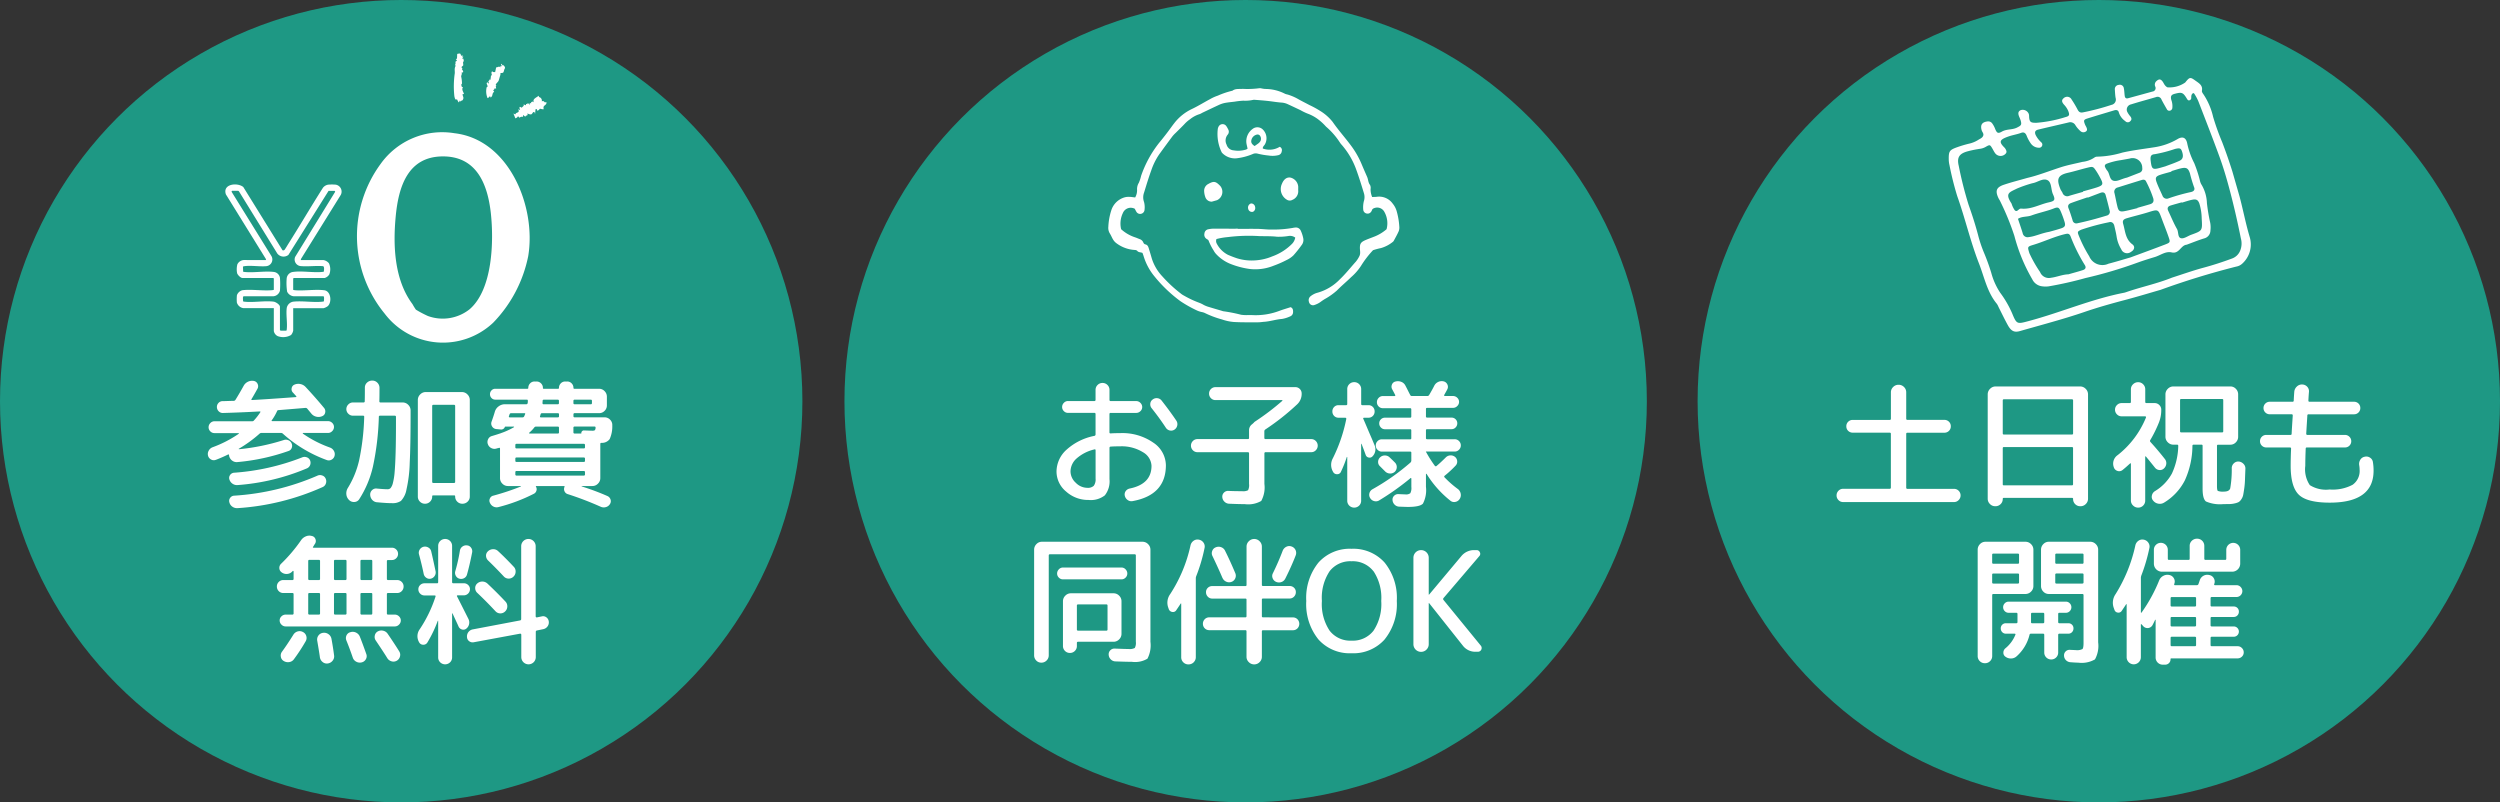
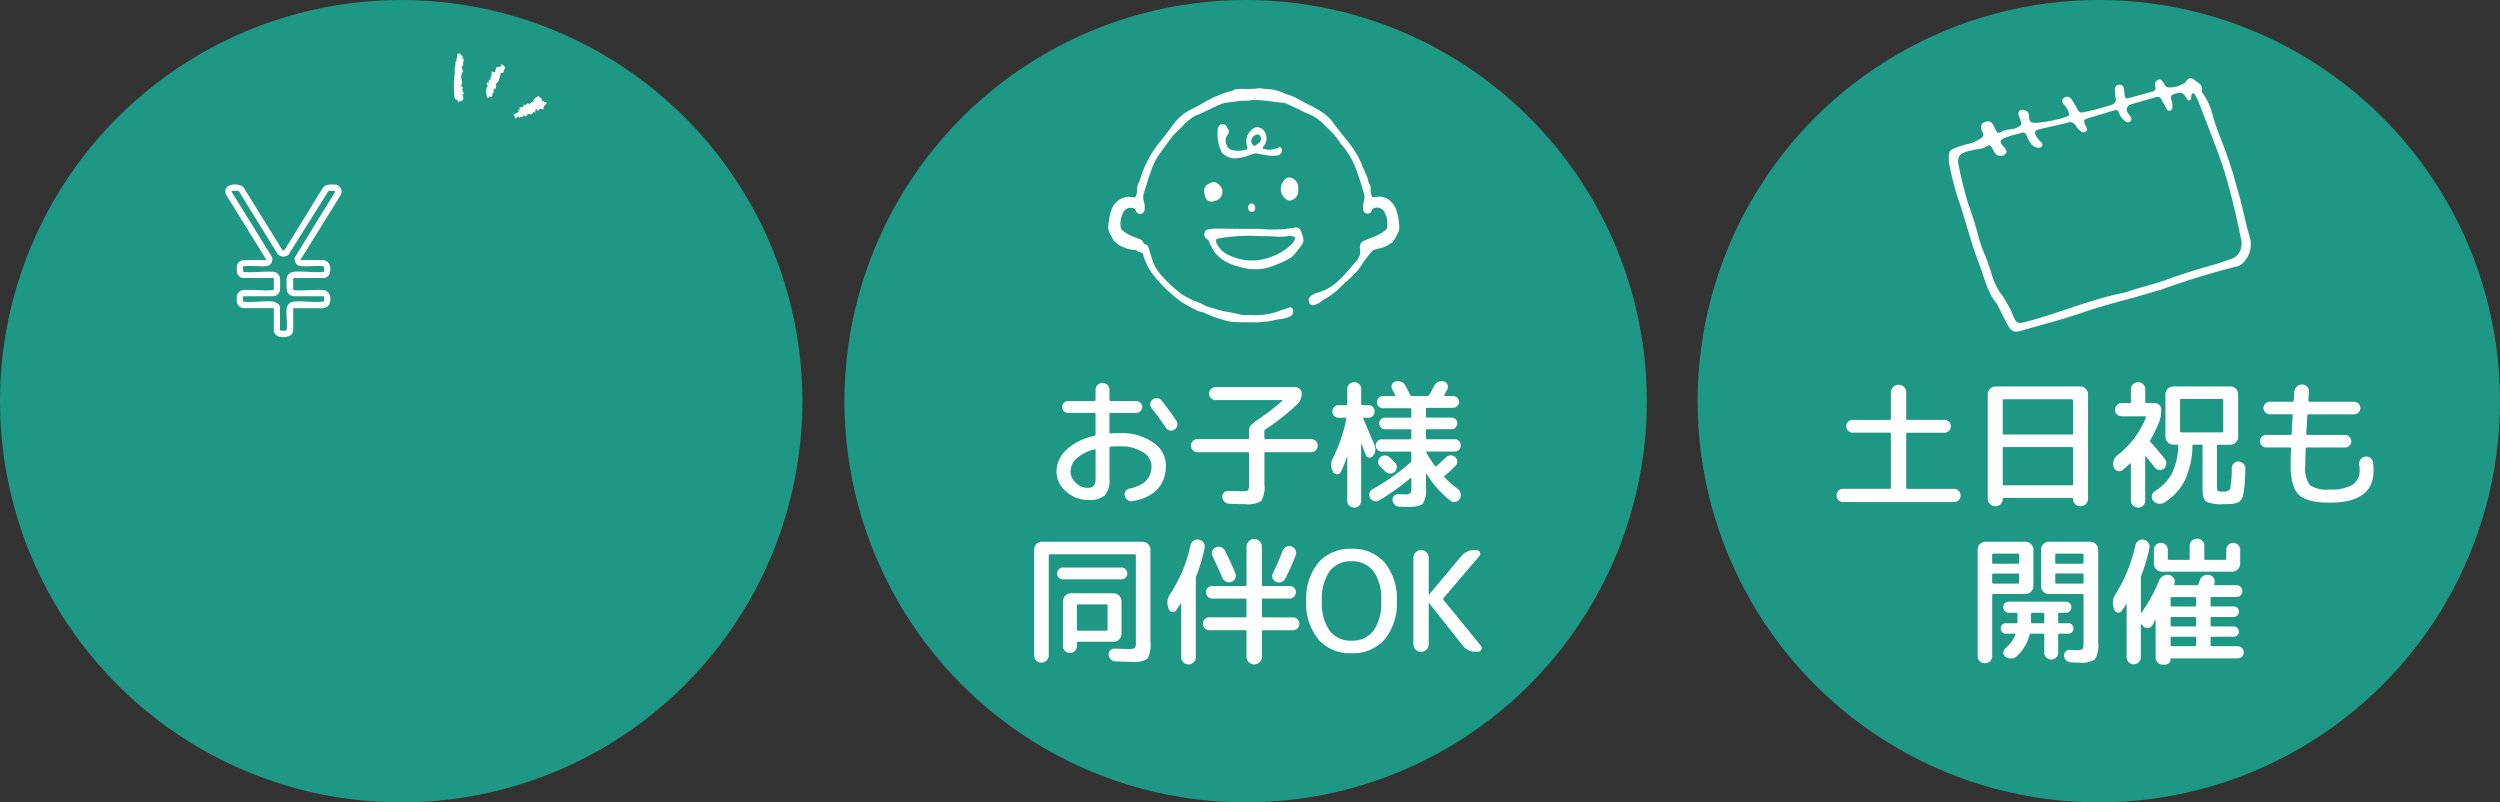
<svg xmlns="http://www.w3.org/2000/svg" width="287.17" height="92.171" viewBox="0 0 287.17 92.171">
  <rect x="0" y="0" width="287.17" height="92.171" fill="#333333" stroke="none" />
  <defs>
    <clipPath id="clip-path">
      <rect id="長方形_12591" data-name="長方形 12591" width="36.901" height="33.214" fill="#fff" />
    </clipPath>
    <clipPath id="clip-path-2">
      <rect id="長方形_12590" data-name="長方形 12590" width="31.183" height="24.409" fill="#fff" />
    </clipPath>
  </defs>
  <g id="グループ_28158" data-name="グループ 28158" transform="translate(-21124 -1667.364)">
    <g id="グループ_28140" data-name="グループ 28140" transform="translate(0.459)">
      <ellipse id="楕円形_428" data-name="楕円形 428" cx="46.085" cy="46.085" rx="46.085" ry="46.085" transform="translate(21123.541 1667.364)" fill="#1e9884" />
      <g id="グループ_27539" data-name="グループ 27539" transform="translate(21149.426 1673.513)">
        <g id="グループ_27538" data-name="グループ 27538" transform="translate(0)" clip-path="url(#clip-path)">
-           <path id="パス_64813" data-name="パス 64813" d="M81.369,61.31a8.4,8.4,0,0,1-12.455-1.058,14.025,14.025,0,0,1-.465-17.188,8.686,8.686,0,0,1,8.489-3.53c6.315.733,9.417,8.506,8.464,14.135a15.3,15.3,0,0,1-4.033,7.642m-2.706-1.548c2.665-2.278,2.8-7.827,2.449-11.045-.37-3.345-1.642-6.546-5.538-6.521-4.027.026-5.072,3.533-5.391,6.907s-.15,7.281,1.924,10.053a7.185,7.185,0,0,0,.393.641,12.339,12.339,0,0,0,1.382.731,4.963,4.963,0,0,0,4.781-.766" transform="translate(-50.615 -30.38)" fill="#fff" />
          <path id="パス_64814" data-name="パス 64814" d="M4.64,74.068l.042-.082L.063,66.523c-.414-1.208,1.325-1.4,2-.845L6.542,72.9c.037.092.174.064.241.009s.39-.606.467-.728c1.343-2.127,2.615-4.3,3.965-6.425a.964.964,0,0,1,.6-.351,5.188,5.188,0,0,1,.864,0,.812.812,0,0,1,.59,1.162L8.7,73.921l-.039.147h2.618a1.057,1.057,0,0,1,.62.369,1.634,1.634,0,0,1,.042,1.282.956.956,0,0,1-.538.41H7.855l-.062.062v1.3a1.311,1.311,0,0,0,.225.043c1.051.083,2.324-.127,3.342,0,.793.1.9,1.416.392,1.837a1.456,1.456,0,0,1-.475.226H7.794v2.577a1.143,1.143,0,0,1-.245.5,1.783,1.783,0,0,1-1.536.13.82.82,0,0,1-.445-.586V79.592H2.084a.922.922,0,0,1-.76-.642,4.565,4.565,0,0,1,.007-.853.925.925,0,0,1,.628-.568c1.035-.124,2.318.087,3.384,0a1.311,1.311,0,0,0,.225-.043v-1.3l-.062-.062H1.96c-.207,0-.549-.349-.607-.547a2.292,2.292,0,0,1,.028-1.021.888.888,0,0,1,.744-.493ZM1.465,66.111h-.7l-.056.1L5.3,73.618a.774.774,0,0,1-.613,1.152c-.772.068-1.822-.119-2.549.009-.034.006-.1.017-.114.057l.02.552c.029.042.08.035.124.041,1.035.125,2.335-.124,3.378,0a.807.807,0,0,1,.726.675,9.44,9.44,0,0,1,0,1.481.861.861,0,0,1-.8.644l-3.376,0c-.124.04-.054.428-.062.545l.033.05a.216.216,0,0,0,.1.02c1.03.127,2.348-.133,3.379,0,.233.03.725.34.725.594v2.7c.04-.013.089.041.1.041h.618c.059-.036.057-.082.064-.142.089-.758-.1-1.72,0-2.472a.9.9,0,0,1,.8-.725c1.042-.106,2.321.127,3.341,0a.216.216,0,0,0,.1-.02l.033-.05c-.008-.117.062-.5-.062-.545l-3.418,0a.94.94,0,0,1-.75-.528,6.539,6.539,0,0,1-.052-1.514.832.832,0,0,1,.732-.752c1.036-.15,2.371.117,3.413-.009.044-.006.095,0,.124-.041.016-.15.086-.56-.093-.613-.824-.071-1.736.066-2.549-.007A.764.764,0,0,1,8.02,73.7l4.6-7.485-.062-.1h-.7L7.243,73.476a.906.906,0,0,1-1.274-.16l-4.4-7.134a.234.234,0,0,0-.1-.072" transform="translate(0 -50.343)" fill="#fff" />
          <path id="パス_64815" data-name="パス 64815" d="M114.784,0c.1.034.114.246.124.257s.151-.088.192,0l-.084.083.166.028-.165.193.159.031.055.3c-.177.026-.037.359-.08.468-.025.065-.175.129-.185.2s.08.112.089.168-.039.112-.037.15a.208.208,0,0,1,.112.281l-.169.029c.1.154-.053.316-.039.461a3.611,3.611,0,0,1,.093.778c-.018.138-.233.214,0,.275l-.05.141h.166c-.181.31.016.491.111.8l-.166.029c.024.267.2.386.023.661-.083.131-.244.025-.245.221l-.082-.165-.11.22c-.1-.042-.186-.309-.2-.322-.044-.039-.166.031-.221-.041a1.772,1.772,0,0,1-.1-.332,10.455,10.455,0,0,1,.045-2.649c.022-.281-.081-.571.12-.875l-.117-.058c.2-.191-.056-.439.223-.47l0-.108L114.3.728c.229-.176.118-.437.173-.684A1.094,1.094,0,0,1,114.784,0" transform="translate(-87.832 0.001)" fill="#fff" />
          <path id="パス_64816" data-name="パス 64816" d="M146.82,21.206a.418.418,0,0,1,.32.506c.206-.132.287.067.346.1s.144-.079.206.042c-.065.39-.457.252-.331.744-.1.051-.417-.061-.434-.047-.076.061-.105.208-.338.213V22.6h-.165l-.057.552-.054-.188c-.19-.146-.241.175-.358.22-.182.07-.453-.1-.471-.086l.03.168c-.048.082-.27.059-.255.214l-.272-.217v.221a.463.463,0,0,0-.415.1l-.192-.211c.1.1-.244.3-.276.275l-.221-.551.219.11c.1-.332.544-.1.333-.607l.22.11-.086-.274.059-.111.211.105c.114-.143.314-.213.2-.382l.275.11.027-.167.139.029.056-.138.22.22v-.221l.165.056c-.037-.192.056-.155.2-.218l.134.107c-.259-.39.3-.56.524-.771Z" transform="translate(-110.791 -16.209)" fill="#fff" />
          <path id="パス_64817" data-name="パス 64817" d="M132.141,5.336c.022.014.087-.029.156.037s.163.217.133.313c-.115.089-.106.42-.224.5-.077.052-.278.037-.293.055s.006.158-.018.228c-.08.224-.126.448-.193.632-.077.214-.524.467-.234.6l-.1.032.049.271-.214.009c.04.126-.12.173-.12.185,0,.081.1.132.1.165s-.114.109-.143.18c-.079.194-.034.342-.258.509l-.026-.11c-.219-.069-.146.175-.33.164a1.994,1.994,0,0,1-.1-1.241c.008-.031.1-.01.1-.108.005-.195-.193-.3-.035-.47l.193.165c.02-.1-.069-.213-.058-.3a.237.237,0,0,0,.114-.31l.055.165c.086.115.118-.433.124-.468s.088-.023.094-.062c.023-.143-.128-.283.058-.463l.061.1.268.012.117-.547c.22,0,.3-.175.492,0V5.408l.164.056-.11-.275c.137-.04.13.118.177.148" transform="translate(-100.308 -3.99)" fill="#fff" />
        </g>
      </g>
-       <path id="パス_65025" data-name="パス 65025" d="M-19.776-1.152a.872.872,0,0,1-.592-.152.9.9,0,0,1-.368-.5.566.566,0,0,1,.08-.5.6.6,0,0,1,.448-.264,26.5,26.5,0,0,0,7.824-1.76.7.7,0,0,1,.528-.016A.628.628,0,0,1-11.472-4a.718.718,0,0,1,.016.536.68.68,0,0,1-.368.392A25.188,25.188,0,0,1-19.776-1.152ZM-19.808,1.5a.915.915,0,0,1-.584-.168.843.843,0,0,1-.344-.5.566.566,0,0,1,.08-.5.6.6,0,0,1,.448-.264A28.365,28.365,0,0,0-10.64-2.224a.7.7,0,0,1,.552-.032A.631.631,0,0,1-9.68-1.9a.729.729,0,0,1,.032.56.678.678,0,0,1-.368.416A28.316,28.316,0,0,1-19.808,1.5Zm-2.48-5.552a.613.613,0,0,1-.544-.032.677.677,0,0,1-.352-.432.772.772,0,0,1,.072-.584.831.831,0,0,1,.44-.392A13.352,13.352,0,0,0-19.664-7.04a.032.032,0,0,0,.016-.048A.051.051,0,0,0-19.7-7.12h-2.752a.646.646,0,0,1-.472-.2.646.646,0,0,1-.2-.472.672.672,0,0,1,.2-.48.634.634,0,0,1,.472-.208h4.32a.249.249,0,0,0,.224-.1,7.321,7.321,0,0,0,.72-.928q.064-.1-.064-.1-2.4.128-4.192.176a.65.65,0,0,1-.5-.176.681.681,0,0,1-.224-.48.642.642,0,0,1,.168-.48.638.638,0,0,1,.456-.224q.208,0,.64-.016t.656-.016a.245.245,0,0,0,.208-.112q.448-.72.944-1.616a1.088,1.088,0,0,1,.5-.472,1.079,1.079,0,0,1,.672-.088.582.582,0,0,1,.432.344.594.594,0,0,1-.016.552q-.5.9-.672,1.168-.08.128.048.128,1.584-.08,5.04-.336.032,0,.048-.04a.062.062,0,0,0-.016-.072q-.064-.064-.192-.208t-.192-.208a.541.541,0,0,1-.136-.5.517.517,0,0,1,.312-.4,1.1,1.1,0,0,1,.68-.072,1.1,1.1,0,0,1,.6.328q1.12,1.2,2.128,2.416a.612.612,0,0,1,.128.536.538.538,0,0,1-.336.408,1.036,1.036,0,0,1-.672.064,1.017,1.017,0,0,1-.576-.352l-.232-.28-.232-.28a.258.258,0,0,0-.208-.1q-.944.08-3.1.256a.176.176,0,0,0-.176.128,5.753,5.753,0,0,1-.592,1.024q-.08.112.048.112h6.4a.672.672,0,0,1,.48.2.634.634,0,0,1,.208.472.659.659,0,0,1-.208.48.659.659,0,0,1-.48.208h-2.848a.051.051,0,0,0-.048.032.032.032,0,0,0,.016.048,13.14,13.14,0,0,0,3.12,1.6.838.838,0,0,1,.44.384.749.749,0,0,1,.072.576.677.677,0,0,1-.352.432.645.645,0,0,1-.56.032,15.373,15.373,0,0,1-5.008-3.008.326.326,0,0,0-.24-.1h-2.208a.326.326,0,0,0-.24.08,14.708,14.708,0,0,1-2.4,1.744.051.051,0,0,0,.032.048A24.715,24.715,0,0,0-14.5-6.32a.717.717,0,0,1,.536.016.688.688,0,0,1,.376.368.657.657,0,0,1,.016.512.576.576,0,0,1-.352.352,23.881,23.881,0,0,1-5.888,1.28.838.838,0,0,1-.568-.144.879.879,0,0,1-.36-.48.526.526,0,0,1-.032-.16.109.109,0,0,0-.032-.08.052.052,0,0,0-.064-.016Q-21.5-4.352-22.288-4.048ZM1.728.992a.786.786,0,0,1-.576-.24A.786.786,0,0,1,.912.176v-11.1a.876.876,0,0,1,.272-.64.876.876,0,0,1,.64-.272H5.968a.876.876,0,0,1,.64.272.876.876,0,0,1,.272.64V.16a.791.791,0,0,1-.248.592.831.831,0,0,1-.6.24A.8.8,0,0,1,5.44.752.8.8,0,0,1,5.2.16.113.113,0,0,0,5.072.032h-2.4Q2.56.032,2.56.16a.8.8,0,0,1-.24.592A.8.8,0,0,1,1.728.992ZM2.56-10.224v8.688q0,.144.128.144H5.056A.127.127,0,0,0,5.2-1.536v-8.688a.127.127,0,0,0-.144-.144H2.688Q2.56-10.368,2.56-10.224ZM-6.992.56A1.028,1.028,0,0,1-7.3-.1,1.169,1.169,0,0,1-7.12-.832a10.524,10.524,0,0,0,1.288-3.16,27.563,27.563,0,0,0,.584-5,.113.113,0,0,0-.128-.128H-6.528a.741.741,0,0,1-.544-.224A.722.722,0,0,1-7.3-9.872a.749.749,0,0,1,.224-.536.728.728,0,0,1,.544-.232h1.2a.127.127,0,0,0,.144-.144q.016-.48.016-1.552a.766.766,0,0,1,.248-.584.847.847,0,0,1,.6-.232.791.791,0,0,1,.592.248.831.831,0,0,1,.24.6q0,1.04-.016,1.52,0,.144.128.144H-.832a.876.876,0,0,1,.64.272.876.876,0,0,1,.272.64v.448q0,3.568-.1,5.576A15.487,15.487,0,0,1-.392-.648,2.533,2.533,0,0,1-1.024.664,1.687,1.687,0,0,1-2.048.928q-.624,0-1.68-.1A.82.82,0,0,1-4.312.568a.91.91,0,0,1-.248-.6A.669.669,0,0,1-4.352-.56a.643.643,0,0,1,.544-.192q.832.08,1.248.08a.466.466,0,0,0,.344-.136,1.458,1.458,0,0,0,.264-.584,7.16,7.16,0,0,0,.2-1.272q.072-.824.112-2.216t.04-3.408v-.688a.127.127,0,0,0-.144-.144h-1.68a.127.127,0,0,0-.144.144,31.085,31.085,0,0,1-.68,5.712A11.775,11.775,0,0,1-5.824.48a.682.682,0,0,1-.552.312A.763.763,0,0,1-6.992.56ZM9.984-5.36a.773.773,0,0,1-.616-.032A.784.784,0,0,1,8.96-5.84a.7.7,0,0,1,.024-.576.649.649,0,0,1,.44-.368q.64-.192.912-.288h.032l.016-.016a8.709,8.709,0,0,0,1.552-.7.051.051,0,0,0,.032-.048.028.028,0,0,0-.032-.032h-.944q-.064,0-.08.032a.442.442,0,0,1-.48.3l-.5-.048a.622.622,0,0,1-.488-.3.612.612,0,0,1-.056-.568q.224-.624.368-1.12a1.156,1.156,0,0,1,.44-.624,1.2,1.2,0,0,1,.728-.24h2.464q.112,0,.144-.144a1.45,1.45,0,0,0,.016-.256q0-.128-.112-.128H9.808a.575.575,0,0,1-.432-.184.614.614,0,0,1-.176-.44.614.614,0,0,1,.176-.44.575.575,0,0,1,.432-.184h3.68q.112,0,.112-.1a.723.723,0,0,1,.208-.52.683.683,0,0,1,.512-.216h.224a.709.709,0,0,1,.52.216.709.709,0,0,1,.216.52.085.085,0,0,0,.1.1h1.632q.112,0,.112-.1a.723.723,0,0,1,.208-.52.683.683,0,0,1,.512-.216h.224a.683.683,0,0,1,.512.216.723.723,0,0,1,.208.52q0,.1.112.1h2.832a.85.85,0,0,1,.632.272.889.889,0,0,1,.264.64v.992a.862.862,0,0,1-.264.632.862.862,0,0,1-.632.264h-2.8a.127.127,0,0,0-.144.144v.208q0,.128.144.128h3.44A.85.85,0,0,1,23-8.656a.833.833,0,0,1,.248.64,3.554,3.554,0,0,1-.3,1.584A1.1,1.1,0,0,1,22-6a.113.113,0,0,0-.128.128v3.92a.876.876,0,0,1-.272.64.876.876,0,0,1-.64.272H19.744q-.016,0-.016.024t.016.024a28.588,28.588,0,0,1,2.944,1.1.65.65,0,0,1,.36.4.6.6,0,0,1-.072.528.783.783,0,0,1-.464.344.84.84,0,0,1-.592-.04A37.274,37.274,0,0,0,18.128-.112.577.577,0,0,1,17.76-.44a.6.6,0,0,1,0-.5q.032-.1-.064-.1H14.512q-.064,0-.032.08a.529.529,0,0,1,.056.448.567.567,0,0,1-.28.352,19.32,19.32,0,0,1-4.08,1.536A.8.8,0,0,1,9.6,1.32.839.839,0,0,1,9.2.9.56.56,0,0,1,9.192.384a.553.553,0,0,1,.392-.32A27.55,27.55,0,0,0,12.752-.992q.016-.032,0-.048H11.264a.876.876,0,0,1-.64-.272.876.876,0,0,1-.272-.64V-5.344q0-.112-.128-.08a.5.5,0,0,1-.112.032A1.107,1.107,0,0,0,9.984-5.36Zm8.8-5.456v.24a.127.127,0,0,0,.144.144h1.856q.128,0,.128-.144v-.24q0-.144-.128-.144H18.928A.127.127,0,0,0,18.784-10.816Zm1.328,8.432v-.24a.127.127,0,0,0-.144-.144H12.256a.127.127,0,0,0-.144.144v.24a.127.127,0,0,0,.144.144h7.712A.127.127,0,0,0,20.112-2.384Zm0-1.552v-.256q0-.128-.144-.128H12.256q-.144,0-.144.128v.256q0,.128.144.128h7.712Q20.112-3.808,20.112-3.936ZM18.784-7.744v.528a.127.127,0,0,0,.144.144h.736q.032,0,.032-.048a.247.247,0,0,1,.072-.208.282.282,0,0,1,.216-.1q.832.032.928.032a.608.608,0,0,0,.336-.056.51.51,0,0,0,.08-.312q0-.112-.128-.112H18.928Q18.784-7.872,18.784-7.744Zm-3.536-3.088q0,.048-.008.128t-.008.128q0,.144.112.144h1.632a.127.127,0,0,0,.144-.144v-.24a.127.127,0,0,0-.144-.144H15.392Q15.248-10.96,15.248-10.832Zm-.3,1.792q-.032.112.1.112h1.936q.144,0,.144-.128v-.208a.127.127,0,0,0-.144-.144H15.184a.165.165,0,0,0-.176.144q-.016.048-.032.112T14.944-9.04ZM13.712-7.168A.052.052,0,0,0,13.7-7.1a.051.051,0,0,0,.048.032h3.232a.127.127,0,0,0,.144-.144v-.528q0-.128-.144-.128H14.512a.249.249,0,0,0-.224.1A3.714,3.714,0,0,1,13.712-7.168Zm6.256,1.28H12.256a.127.127,0,0,0-.144.144v.24a.127.127,0,0,0,.144.144h7.712a.127.127,0,0,0,.144-.144v-.24A.127.127,0,0,0,19.968-5.888Zm-8.5-3.04h1.456a.2.2,0,0,0,.208-.128q.016-.032.048-.112t.048-.112q.064-.128-.08-.128h-1.52a.176.176,0,0,0-.176.128.789.789,0,0,0-.04.112.789.789,0,0,1-.04.112Q11.344-8.928,11.472-8.928ZM-14.544,11.248a.709.709,0,0,1-.52-.216.728.728,0,0,1-.216-.536.709.709,0,0,1,.216-.52.709.709,0,0,1,.52-.216h1.04a.127.127,0,0,0,.144-.144V8.768a.067.067,0,0,0-.04-.056q-.04-.024-.056.008l-.1.1a.879.879,0,0,1-.576.24.9.9,0,0,1-.608-.192.6.6,0,0,1-.256-.472.634.634,0,0,1,.192-.5,17.786,17.786,0,0,0,2.32-2.736,1.223,1.223,0,0,1,.544-.424,1.007,1.007,0,0,1,.672-.04.54.54,0,0,1,.416.352.579.579,0,0,1-.048.544,1.75,1.75,0,0,0-.112.176,1.75,1.75,0,0,1-.112.176q-.064.1.064.1h8.992a.677.677,0,0,1,.5.208.677.677,0,0,1,.208.5.677.677,0,0,1-.208.5.677.677,0,0,1-.5.208H-2.5a.127.127,0,0,0-.144.144V9.616A.127.127,0,0,0-2.5,9.76h1.04a.709.709,0,0,1,.52.216.709.709,0,0,1,.216.52.728.728,0,0,1-.216.536.709.709,0,0,1-.52.216H-2.5q-.144,0-.144.128v2.208a.127.127,0,0,0,.144.144h.768a.672.672,0,0,1,.48.2.634.634,0,0,1,.208.472.659.659,0,0,1-.208.48.659.659,0,0,1-.48.208H-14.272a.659.659,0,0,1-.48-.208.659.659,0,0,1-.208-.48.634.634,0,0,1,.208-.472.672.672,0,0,1,.48-.2h.768a.127.127,0,0,0,.144-.144V11.376q0-.128-.144-.128ZM-5.68,7.584V9.616a.127.127,0,0,0,.144.144h1.088q.128,0,.128-.144V7.584q0-.144-.128-.144H-5.536A.127.127,0,0,0-5.68,7.584Zm0,3.792v2.208a.127.127,0,0,0,.144.144h1.088q.128,0,.128-.144V11.376a.113.113,0,0,0-.128-.128H-5.536Q-5.68,11.248-5.68,11.376ZM-8.72,7.584V9.616a.127.127,0,0,0,.144.144h1.152a.127.127,0,0,0,.144-.144V7.584a.127.127,0,0,0-.144-.144H-8.576A.127.127,0,0,0-8.72,7.584Zm0,3.792v2.208a.127.127,0,0,0,.144.144h1.152a.127.127,0,0,0,.144-.144V11.376q0-.128-.144-.128H-8.576Q-8.72,11.248-8.72,11.376Zm-2.96-3.792V9.616a.127.127,0,0,0,.144.144h1.072a.127.127,0,0,0,.144-.144V7.584a.127.127,0,0,0-.144-.144h-1.072A.127.127,0,0,0-11.68,7.584Zm0,3.792v2.208a.127.127,0,0,0,.144.144h1.072a.127.127,0,0,0,.144-.144V11.376q0-.128-.144-.128h-1.072Q-11.68,11.248-11.68,11.376Zm-1.712,4.672a.85.85,0,0,1,.488-.384.782.782,0,0,1,.616.064.729.729,0,0,1,.384.456.74.74,0,0,1-.064.6,21.129,21.129,0,0,1-1.36,2.08.8.8,0,0,1-.544.32.914.914,0,0,1-.624-.128.667.667,0,0,1-.328-.488.729.729,0,0,1,.136-.584Q-14.112,17.2-13.392,16.048Zm3.408-.224a.851.851,0,0,1,.632.152.827.827,0,0,1,.344.536q.16.848.3,1.9a.767.767,0,0,1-.168.608.833.833,0,0,1-.552.32.744.744,0,0,1-.6-.168.844.844,0,0,1-.312-.552q-.048-.4-.3-1.872a.765.765,0,0,1,.128-.608A.749.749,0,0,1-9.984,15.824Zm3.168-.08a.857.857,0,0,1,.64.056.872.872,0,0,1,.432.472q.3.752.736,1.984a.682.682,0,0,1-.048.592.73.73,0,0,1-.48.368.854.854,0,0,1-.616-.072.813.813,0,0,1-.408-.472Q-6.928,17.6-7.3,16.688a.718.718,0,0,1,.024-.584A.656.656,0,0,1-6.816,15.744Zm3.12-.08a.852.852,0,0,1,.616-.088.834.834,0,0,1,.52.344q.832,1.216,1.344,2.048a.721.721,0,0,1,.072.584.769.769,0,0,1-.36.472.764.764,0,0,1-.6.072.832.832,0,0,1-.488-.36q-.4-.656-1.328-2.032a.711.711,0,0,1-.112-.568A.684.684,0,0,1-3.7,15.664Zm14.48-6.32Q9.856,8.352,8.992,7.52a.781.781,0,0,1-.248-.544.674.674,0,0,1,.232-.528.846.846,0,0,1,.576-.232.785.785,0,0,1,.576.216q.8.736,1.808,1.808a.758.758,0,0,1,.208.576.789.789,0,0,1-.256.56.765.765,0,0,1-.56.216A.744.744,0,0,1,10.784,9.344ZM7.5,10.7a.691.691,0,0,1,.232-.544.873.873,0,0,1,1.168,0q1.136,1.072,2.08,2.08a.758.758,0,0,1,.208.576.789.789,0,0,1-.256.56.765.765,0,0,1-.56.216.744.744,0,0,1-.544-.248q-1.056-1.136-2.08-2.1A.744.744,0,0,1,7.5,10.7Zm7.656,3.232a.617.617,0,0,1,.536.12.69.69,0,0,1,.264.488.763.763,0,0,1-.152.552.8.8,0,0,1-.5.312l-.7.144a.156.156,0,0,0-.144.16v2.9a.832.832,0,1,1-1.664,0V16.032a.114.114,0,0,0-.048-.088.1.1,0,0,0-.1-.024L7.36,16.9a.653.653,0,0,1-.544-.112.606.606,0,0,1-.256-.48.814.814,0,0,1,.656-.88L12.64,14.4a.156.156,0,0,0,.144-.16V5.872a.832.832,0,1,1,1.664,0v8.064a.114.114,0,0,0,.048.088.1.1,0,0,0,.1.024ZM4.616,19.208a.811.811,0,0,1-1.136,0,.772.772,0,0,1-.232-.568V14.464q0-.032-.016-.032a.046.046,0,0,0-.032.016,14.3,14.3,0,0,1-1.2,2.5.524.524,0,0,1-.488.24.513.513,0,0,1-.456-.288,1.355,1.355,0,0,1,.08-1.5,15.1,15.1,0,0,0,1.808-3.744q.032-.128-.1-.128H1.68a.677.677,0,0,1-.5-.208.677.677,0,0,1-.208-.5.651.651,0,0,1,.208-.488.691.691,0,0,1,.5-.2H3.12q.128,0,.128-.144V5.84a.792.792,0,0,1,.8-.8.792.792,0,0,1,.8.8V9.984a.127.127,0,0,0,.144.144h1.2a.691.691,0,0,1,.5.2.651.651,0,0,1,.208.488.71.71,0,0,1-.7.7H5.5q-.144,0-.08.128.432.848,1.3,2.576a.9.9,0,0,1,.08.6.882.882,0,0,1-.32.52.527.527,0,0,1-.488.1A.6.6,0,0,1,5.6,15.12q-.112-.256-.344-.752t-.344-.752q-.016-.032-.04-.032t-.024.032V18.64A.772.772,0,0,1,4.616,19.208ZM1.568,5.936a.747.747,0,0,1,.552.088.653.653,0,0,1,.328.44q.192.8.5,2.272a.7.7,0,0,1-.1.544A.686.686,0,0,1,2.4,9.6a.628.628,0,0,1-.512-.1.7.7,0,0,1-.3-.432Q1.376,8.016,1.04,6.784a.676.676,0,0,1,.088-.528A.733.733,0,0,1,1.568,5.936Zm4.176.448a.709.709,0,0,1,.28-.464.729.729,0,0,1,.536-.144.629.629,0,0,1,.472.272.69.69,0,0,1,.12.528Q6.864,8.048,6.56,9.12a.659.659,0,0,1-.336.424A.713.713,0,0,1,5.68,9.6a.656.656,0,0,1-.408-.336.678.678,0,0,1-.056-.528A19.653,19.653,0,0,0,5.744,6.384Z" transform="translate(21170.625 1724.234)" fill="#fff" />
    </g>
    <g id="グループ_28141" data-name="グループ 28141" transform="translate(0.459)">
      <ellipse id="楕円形_454" data-name="楕円形 454" cx="46.085" cy="46.085" rx="46.085" ry="46.085" transform="translate(21220.541 1667.364)" fill="#1e9884" />
      <g id="グループ_28139" data-name="グループ 28139" transform="translate(21250.854 1677.486)">
        <path id="パス_64805" data-name="パス 64805" d="M88.009,135.7a.975.975,0,0,0-1.385.481,2.777,2.777,0,0,0-.2,1.854,4.392,4.392,0,0,0,1.617.939c.174.058.339.137.511.2a.677.677,0,0,1,.427.4.338.338,0,0,0,.2.2c.277.044.355.247.422.467.119.388.239.777.349,1.169a5.322,5.322,0,0,0,1.2,2.037,15.421,15.421,0,0,0,2.1,1.956,2.025,2.025,0,0,0,.407.269,11.261,11.261,0,0,0,1.767.826,3.12,3.12,0,0,1,.491.24,3.312,3.312,0,0,0,.446.188c.545.168,1.092.326,1.639.487a.985.985,0,0,0,.176.051,17.069,17.069,0,0,1,2.029.4,4.416,4.416,0,0,0,.853.032c.143,0,.286,0,.428.006a7.651,7.651,0,0,0,3.12-.488c.416-.155.846-.278,1.285-.421.261.1.3.338.282.6a.517.517,0,0,1-.349.464,3.562,3.562,0,0,1-.926.288c-.694.051-1.354.283-2.046.328-.223.014-.445.057-.668.057-.938,0-1.878.017-2.813-.036A5.493,5.493,0,0,1,98,148.4a11.14,11.14,0,0,1-2-.756,1.776,1.776,0,0,0-.35-.1,2.682,2.682,0,0,1-.462-.148,14.227,14.227,0,0,1-1.965-1.1,16.165,16.165,0,0,1-2.993-2.868,6.678,6.678,0,0,1-1.208-2.249c-.04-.137-.092-.269-.142-.415-.2-.1-.45-.039-.608-.242a.4.4,0,0,0-.274-.1,3.887,3.887,0,0,1-2.14-.795,1.418,1.418,0,0,1-.356-.4c-.139-.224-.231-.478-.374-.7a1.22,1.22,0,0,1-.174-.76,7.175,7.175,0,0,1,.328-1.858,2.261,2.261,0,0,1,1.529-1.528,1.693,1.693,0,0,1,.537-.061c.223,0,.444.043.688.069a1.654,1.654,0,0,0,.22-.868,1.371,1.371,0,0,1,.2-.813,4.354,4.354,0,0,0,.262-.8,12.88,12.88,0,0,1,2.067-3.787c.3-.358.589-.728.875-1.1.3-.387.574-.788.873-1.171a5.568,5.568,0,0,1,2.024-1.623c.715-.34,1.39-.763,2.09-1.135a4.935,4.935,0,0,1,.889-.4,9.487,9.487,0,0,1,1.674-.564c.355-.269.769-.173,1.167-.213a10.267,10.267,0,0,0,1.884-.068.8.8,0,0,1,.3.019,2.886,2.886,0,0,0,.422.061,4.978,4.978,0,0,1,2.286.564,2.3,2.3,0,0,0,.293.081,5.884,5.884,0,0,1,1.123.474c.44.255.9.478,1.348.718a11.256,11.256,0,0,1,1.28.7,5.449,5.449,0,0,1,1.411,1.251c.649.939,1.415,1.785,2.093,2.7a10,10,0,0,1,1.216,2.111c.212.507.432,1.009.653,1.513.129.3.111.637.327.912a.763.763,0,0,1,.064.474,2.268,2.268,0,0,0,.182.913c.2-.009.378,0,.555-.029a1.918,1.918,0,0,1,1.808.793,2.385,2.385,0,0,1,.451.856,8.223,8.223,0,0,1,.306,1.8,1.137,1.137,0,0,1-.081.534c-.156.353-.35.691-.533,1.032a.469.469,0,0,1-.155.187,3.882,3.882,0,0,1-1.342.694,7.714,7.714,0,0,0-.91.244,11.434,11.434,0,0,0-1.384,1.805,6.208,6.208,0,0,1-1.123,1.284c-.538.527-1.122,1.008-1.648,1.546a7.777,7.777,0,0,1-1.232.889,5.62,5.62,0,0,0-.562.359,2.481,2.481,0,0,1-.75.4.471.471,0,0,1-.658-.346.579.579,0,0,1,.2-.662,2.144,2.144,0,0,1,.7-.369,5.679,5.679,0,0,0,2.643-1.558c.668-.633,1.233-1.357,1.845-2.039a3.266,3.266,0,0,0,.422-.67.941.941,0,0,0,.069-.355,2.012,2.012,0,0,0-.018-.3c-.052-.721.055-.907.7-1.176.337-.142.683-.264,1.021-.4a4.82,4.82,0,0,0,1.332-.82,2.656,2.656,0,0,0-.242-1.97.934.934,0,0,0-1.081-.484c-.161.048-.308.1-.365.288a.536.536,0,0,1-.087.159.479.479,0,0,1-.534.2.489.489,0,0,1-.372-.44,2.918,2.918,0,0,1,.07-.964,1.522,1.522,0,0,0,0-.954c-.273-.895-.549-1.791-.869-2.669a8.907,8.907,0,0,0-1.652-2.834,2.085,2.085,0,0,1-.227-.287,8.416,8.416,0,0,0-1.6-1.831,6.219,6.219,0,0,0-.989-.9,4.66,4.66,0,0,0-1.066-.571,6.4,6.4,0,0,1-.881-.421c-.5-.236-.991-.47-1.492-.7a2.051,2.051,0,0,0-.706-.169c-.527-.039-1.05-.133-1.576-.189-.483-.052-.97-.088-1.455-.126a.665.665,0,0,0-.243.014,4.159,4.159,0,0,1-1.092.083,10.005,10.005,0,0,0-1.025.117c-.364.045-.731.075-1.09.144a3.115,3.115,0,0,0-.69.23c-.647.3-1.288.606-1.93.912a1.386,1.386,0,0,1-.271.138,3.259,3.259,0,0,0-1.12.6,3.488,3.488,0,0,0-.6.516c-.333.356-.688.691-1.032,1.037a3.721,3.721,0,0,0-.38.4q-.766,1.028-1.517,2.068a7.471,7.471,0,0,0-.919,1.855c-.307.84-.563,1.7-.827,2.555a1.556,1.556,0,0,0,0,1.066,2.386,2.386,0,0,1,.058.906.505.505,0,0,1-.427.457.49.49,0,0,1-.516-.252c-.062-.1-.115-.213-.165-.307" transform="translate(-84.955 -121.83)" fill="#fff" />
        <path id="パス_64806" data-name="パス 64806" d="M98.058,135.441c.774,0,1.548-.011,2.322,0,.546.011,1.094.094,1.639.077a12.77,12.77,0,0,0,2.36-.189,1.99,1.99,0,0,1,.3-.043.6.6,0,0,1,.606.337,3.892,3.892,0,0,1,.3.914.949.949,0,0,1-.181.756,13.709,13.709,0,0,1-.948,1.189,2.889,2.889,0,0,1-.8.544,12.341,12.341,0,0,1-1.5.655,5.611,5.611,0,0,1-2.7.369,9.459,9.459,0,0,1-2.292-.609,4.541,4.541,0,0,1-1.546-1.062,1.814,1.814,0,0,1-.322-.441,6.351,6.351,0,0,1-.583-1.14c-.019-.076-.127-.143-.208-.188a.572.572,0,0,1-.275-.628.539.539,0,0,1,.466-.5,3.452,3.452,0,0,1,.6-.069c.794,0,1.589.008,2.384.011.123,0,.244-.012.367-.019v.033m6.617,1.006a1.011,1.011,0,0,0-.812-.18,6.862,6.862,0,0,1-1.271.081c-.69-.082-1.379-.054-2.067-.075a19.425,19.425,0,0,0-3.6.114,7.864,7.864,0,0,0-1.3.223.623.623,0,0,0,.048.553,2.956,2.956,0,0,0,1.282,1.267c.337.143.677.278,1.025.392a5.654,5.654,0,0,0,2.109.239,5.959,5.959,0,0,0,1.949-.459,6.086,6.086,0,0,0,2.29-1.463,1.367,1.367,0,0,0,.345-.693" transform="translate(-83.193 -119.272)" fill="#fff" />
        <path id="パス_64807" data-name="パス 64807" d="M98.948,128.123c-.045-.2-.094-.393-.13-.588a1.745,1.745,0,0,1,.689-1.665.891.891,0,0,1,1.216.08,1.415,1.415,0,0,1,.206,1.691c-.089.15-.261.261-.232.469a2.24,2.24,0,0,0,1.937-.2.406.406,0,0,1,.239.5.514.514,0,0,1-.358.451,2.792,2.792,0,0,1-1.148.051,8.615,8.615,0,0,1-1.259-.215.829.829,0,0,0-.583.05,6.762,6.762,0,0,1-1.885.488,2.032,2.032,0,0,1-1.6-.608.432.432,0,0,1-.1-.153,4.819,4.819,0,0,1-.415-2.617.728.728,0,0,1,.074-.231.517.517,0,0,1,.9-.1,2.367,2.367,0,0,1,.212.37.521.521,0,0,1-.056.628,1.047,1.047,0,0,0-.117,1.146.893.893,0,0,0,.8.646,3.05,3.05,0,0,0,1.446-.093.926.926,0,0,0,.156-.1m.815-.3c.155-.108.287-.2.414-.292a1.009,1.009,0,0,0,.175-.167.579.579,0,0,0,.059-.677.348.348,0,0,0-.412-.175.827.827,0,0,0-.606.619c-.077.3.07.5.369.691" transform="translate(-82.952 -121.169)" fill="#fff" />
        <path id="パス_64808" data-name="パス 64808" d="M103.6,131.923a1.061,1.061,0,0,1-.665,1.1.605.605,0,0,1-.635-.014,1.421,1.421,0,0,1-.586-1.792c.007-.019.018-.036.025-.055.211-.506.541-.75.948-.7a1.167,1.167,0,0,1,.912,1.008c.01.12,0,.243,0,.453" transform="translate(-81.791 -120.19)" fill="#fff" />
        <path id="パス_64809" data-name="パス 64809" d="M95.1,133.148a.756.756,0,0,1-.763-.53,2.218,2.218,0,0,1-.134-.712.873.873,0,0,1,.486-.793c.639-.363.859-.294,1.37.239a1.057,1.057,0,0,1-.378,1.63c-.193.057-.387.109-.58.164" transform="translate(-83.199 -120.108)" fill="#fff" />
        <path id="パス_64810" data-name="パス 64810" d="M98.923,133.933a.44.44,0,0,1-.466-.357.5.5,0,0,1,.283-.6.3.3,0,0,1,.175,0,.471.471,0,0,1,.338.389.5.5,0,0,1-.15.494.492.492,0,0,1-.18.079" transform="translate(-82.393 -119.714)" fill="#fff" />
      </g>
      <path id="パス_65026" data-name="パス 65026" d="M-18.368-5.248a4.733,4.733,0,0,0-2.048,1.04,2.024,2.024,0,0,0-.7,1.488,1.784,1.784,0,0,0,.6,1.3,1.858,1.858,0,0,0,1.32.584.983.983,0,0,0,.752-.232,1.246,1.246,0,0,0,.208-.824V-5.152Q-18.24-5.28-18.368-5.248ZM-19.04.56a3.777,3.777,0,0,1-2.584-.968,2.985,2.985,0,0,1-1.1-2.312,3.4,3.4,0,0,1,1.128-2.472A6.67,6.67,0,0,1-18.384-6.8a.165.165,0,0,0,.144-.176V-9.3a.127.127,0,0,0-.144-.144h-3.024a.646.646,0,0,1-.472-.2.646.646,0,0,1-.2-.472.672.672,0,0,1,.2-.48.634.634,0,0,1,.472-.208h3.024a.127.127,0,0,0,.144-.144V-12.08a.772.772,0,0,1,.232-.568.772.772,0,0,1,.568-.232.772.772,0,0,1,.568.232.772.772,0,0,1,.232.568v1.136a.127.127,0,0,0,.144.144h2.928a.659.659,0,0,1,.48.208.659.659,0,0,1,.208.48.634.634,0,0,1-.208.472.672.672,0,0,1-.48.2H-16.5a.127.127,0,0,0-.144.144v2.1q0,.112.144.112.336-.032,1.056-.032a6.222,6.222,0,0,1,3.832,1.088A3.179,3.179,0,0,1-10.16-3.44q0,3.424-3.808,4.128a.719.719,0,0,1-.568-.112.81.81,0,0,1-.344-.5.641.641,0,0,1,.1-.528.732.732,0,0,1,.456-.3q2.512-.512,2.512-2.608A1.9,1.9,0,0,0-12.8-4.928,4.633,4.633,0,0,0-15.44-5.6q-.72,0-1.056.032-.144,0-.144.16V-1.84A2.591,2.591,0,0,1-17.176.032,2.622,2.622,0,0,1-19.04.56Zm8.384-11.424q.944,1.2,1.7,2.32a.718.718,0,0,1,.1.552.747.747,0,0,1-.32.472.688.688,0,0,1-.536.1.742.742,0,0,1-.456-.32q-.72-1.1-1.616-2.224a.7.7,0,0,1-.168-.528.629.629,0,0,1,.264-.48.719.719,0,0,1,.544-.16A.707.707,0,0,1-10.656-10.864Zm4.128,5.936a.715.715,0,0,1-.536-.224A.736.736,0,0,1-7.28-5.68a.736.736,0,0,1,.216-.528.715.715,0,0,1,.536-.224H-.736q.128,0,.128-.144V-7.44a.85.85,0,0,1,.352-.7,2.717,2.717,0,0,0,.208-.192A.47.47,0,0,1,.08-8.448,28.346,28.346,0,0,0,3.2-10.816a.066.066,0,0,0,.024-.064.038.038,0,0,0-.04-.032H-4.464a.709.709,0,0,1-.52-.216.728.728,0,0,1-.216-.536.709.709,0,0,1,.216-.52.709.709,0,0,1,.52-.216H4.7a.7.7,0,0,1,.528.216.723.723,0,0,1,.208.52,1.64,1.64,0,0,1-.528,1.248,27.375,27.375,0,0,1-3.648,2.88.245.245,0,0,0-.112.208v.752a.127.127,0,0,0,.144.144H6.528a.715.715,0,0,1,.536.224.736.736,0,0,1,.216.528.736.736,0,0,1-.216.528.715.715,0,0,1-.536.224H1.3a.127.127,0,0,0-.144.144v3.5A3.235,3.235,0,0,1,.792.672a2.983,2.983,0,0,1-1.88.368q-.656,0-1.808-.048A.8.8,0,0,1-3.44.752.784.784,0,0,1-3.68.224a.644.644,0,0,1,.192-.512A.644.644,0,0,1-2.976-.48q.688.032,1.568.032A1.21,1.21,0,0,0-.72-.56a1.3,1.3,0,0,0,.112-.72v-3.5q0-.144-.128-.144ZM15.024-2.72l-.592-.592a.646.646,0,0,1-.216-.512.7.7,0,0,1,.232-.512.765.765,0,0,1,.56-.216.769.769,0,0,1,.544.232q.208.192.608.592a.721.721,0,0,1,.2.528.752.752,0,0,1-.232.528.766.766,0,0,1-.56.192A.8.8,0,0,1,15.024-2.72ZM14.368.592a.723.723,0,0,1-.592.1A.741.741,0,0,1,13.3.336a.7.7,0,0,1-.08-.56.734.734,0,0,1,.352-.448A25.73,25.73,0,0,0,17.92-3.728a.323.323,0,0,0,.112-.224v-.912a.113.113,0,0,0-.128-.128H14.656a.677.677,0,0,1-.5-.208.677.677,0,0,1-.208-.5.677.677,0,0,1,.208-.5.677.677,0,0,1,.5-.208H17.9a.113.113,0,0,0,.128-.128v-.9a.113.113,0,0,0-.128-.128h-2.9a.62.62,0,0,1-.464-.2.659.659,0,0,1-.192-.472.632.632,0,0,1,.192-.464.632.632,0,0,1,.464-.192h2.9q.128,0,.128-.144v-.8q0-.144-.128-.144H14.768a.664.664,0,0,1-.488-.2.664.664,0,0,1-.2-.488.691.691,0,0,1,.2-.5.651.651,0,0,1,.488-.208h1.344a.077.077,0,0,0,.072-.048.063.063,0,0,0-.008-.08q-.112-.224-.336-.64a.611.611,0,0,1-.04-.536.555.555,0,0,1,.392-.36,1.048,1.048,0,0,1,.664.024.87.87,0,0,1,.488.424q.112.208.3.584t.256.5a.2.2,0,0,0,.208.128h1.776a.232.232,0,0,0,.192-.112q.368-.624.592-1.072a.953.953,0,0,1,.464-.44.933.933,0,0,1,.624-.056.625.625,0,0,1,.416.352.61.61,0,0,1,0,.544q-.112.224-.368.672a.072.072,0,0,0,.008.072.079.079,0,0,0,.072.04h.944a.672.672,0,0,1,.48.2.634.634,0,0,1,.208.472.659.659,0,0,1-.208.48.659.659,0,0,1-.48.208H19.856q-.144,0-.144.128v.848a.127.127,0,0,0,.144.144h2.8a.632.632,0,0,1,.464.192.632.632,0,0,1,.192.464.659.659,0,0,1-.192.472.62.62,0,0,1-.464.2h-2.8q-.144,0-.144.128v.9q0,.128.144.128h3.152a.677.677,0,0,1,.5.208.677.677,0,0,1,.208.5.677.677,0,0,1-.208.5.677.677,0,0,1-.5.208h-3.3v.016A13.784,13.784,0,0,0,20.736-3.36a.126.126,0,0,0,.192.016q.464-.384,1.056-.976a.784.784,0,0,1,.528-.24.778.778,0,0,1,.544.176A.693.693,0,0,1,23.3-3.9a.657.657,0,0,1-.184.52,12.671,12.671,0,0,1-1.248,1.152q-.112.1-.016.192A11.365,11.365,0,0,0,23.392-.688a.854.854,0,0,1,.312.536.815.815,0,0,1-.12.6.741.741,0,0,1-.5.336A.666.666,0,0,1,22.512.64a11.93,11.93,0,0,1-2.736-3.088q-.032-.016-.064.048V-.96A3.366,3.366,0,0,1,19.368.976q-.344.384-1.736.384-.128,0-.992-.032a.771.771,0,0,1-.536-.24A.8.8,0,0,1,15.872.56a.6.6,0,0,1,.192-.488.636.636,0,0,1,.5-.184q.672.032.784.032a.8.8,0,0,0,.568-.136,1.278,1.278,0,0,0,.12-.712V-1.9a.068.068,0,0,0-.04-.056q-.04-.024-.056.008A30.017,30.017,0,0,1,14.368.592Zm-2.328.616a.811.811,0,0,1-1.136,0A.772.772,0,0,1,10.672.64V-4.368a.065.065,0,0,0-.048-.016,13.487,13.487,0,0,1-.688,1.728A.445.445,0,0,1,9.5-2.4a.479.479,0,0,1-.448-.256A1.558,1.558,0,0,1,9.024-4.24a17.93,17.93,0,0,0,1.536-4.5.1.1,0,0,0-.024-.1.114.114,0,0,0-.088-.048H9.664a.67.67,0,0,1-.5-.208.71.71,0,0,1-.2-.512.71.71,0,0,1,.2-.512.67.67,0,0,1,.5-.208h.864a.127.127,0,0,0,.144-.144v-1.7a.772.772,0,0,1,.232-.568.772.772,0,0,1,.568-.232.772.772,0,0,1,.568.232.772.772,0,0,1,.232.568v1.7a.127.127,0,0,0,.144.144h.7a.67.67,0,0,1,.5.208.71.71,0,0,1,.2.512.71.71,0,0,1-.2.512.67.67,0,0,1-.5.208h-.512a.109.109,0,0,0-.08.032.072.072,0,0,0-.016.08q.144.32.4.928t.48,1.12q.224.512.416.992a1.15,1.15,0,0,1-.224,1.28.441.441,0,0,1-.432.144.445.445,0,0,1-.352-.288q-.16-.448-.48-1.28a.046.046,0,0,0-.032-.016q-.016,0-.016.032V.64A.772.772,0,0,1,12.04,1.208ZM-23.864,19a.817.817,0,0,1-.6.248A.791.791,0,0,1-25.056,19a.831.831,0,0,1-.24-.6V6.272a.889.889,0,0,1,.264-.64A.85.85,0,0,1-24.4,5.36h11.552a.876.876,0,0,1,.64.272.876.876,0,0,1,.272.64V16.848a3.315,3.315,0,0,1-.344,1.944,2.769,2.769,0,0,1-1.784.36q-.56,0-1.9-.048a.771.771,0,0,1-.536-.24.8.8,0,0,1-.232-.528.644.644,0,0,1,.192-.512.644.644,0,0,1,.512-.192q1.2.048,1.568.048a1.271,1.271,0,0,0,.728-.12,1.228,1.228,0,0,0,.12-.712v-9.9A.127.127,0,0,0-13.76,6.8h-9.728q-.128,0-.128.144V18.4A.817.817,0,0,1-23.864,19Zm8.6-9.32h-6.72a.646.646,0,0,1-.472-.2.646.646,0,0,1-.2-.472.672.672,0,0,1,.2-.48.634.634,0,0,1,.472-.208h6.72a.634.634,0,0,1,.472.208.672.672,0,0,1,.2.48.646.646,0,0,1-.2.472A.646.646,0,0,1-15.264,9.68ZM-20.616,17.9a.772.772,0,0,1-.568.232.772.772,0,0,1-.568-.232.772.772,0,0,1-.232-.568V12.192a.876.876,0,0,1,.272-.64.876.876,0,0,1,.64-.272h4.9a.876.876,0,0,1,.64.272.876.876,0,0,1,.272.64v3.744a.876.876,0,0,1-.272.64.876.876,0,0,1-.64.272H-20.24q-.144,0-.144.128v.352A.772.772,0,0,1-20.616,17.9Zm.232-5.192v2.72a.127.127,0,0,0,.144.144h3.248q.128,0,.128-.144V12.7q0-.144-.128-.144H-20.24A.127.127,0,0,0-20.384,12.7Zm13.416,6.5a.831.831,0,0,1-.6.24.8.8,0,0,1-.592-.24.8.8,0,0,1-.24-.592V12.48q0-.032-.024-.032a.054.054,0,0,0-.04.016q-.032.064-.5.752a.44.44,0,0,1-.464.208.5.5,0,0,1-.4-.32l-.048-.144a1.667,1.667,0,0,1,.208-1.584,16.706,16.706,0,0,0,2.336-5.6.87.87,0,0,1,.352-.528.765.765,0,0,1,.608-.128.806.806,0,0,1,.528.336.765.765,0,0,1,.128.608,19.229,19.229,0,0,1-.96,3.248.645.645,0,0,0-.048.256v9.04A.791.791,0,0,1-6.968,19.2Zm3.3-9.7q-.416-.992-1.152-2.528a.7.7,0,0,1-.016-.568A.673.673,0,0,1-4.432,6a.821.821,0,0,1,.616-.016A.779.779,0,0,1-3.36,6.4q.592,1.184,1.168,2.56a.735.735,0,0,1,0,.6.725.725,0,0,1-.432.408.778.778,0,0,1-.608-.024A.812.812,0,0,1-3.664,9.5Zm7.232.064a.779.779,0,0,1-.456.416A.821.821,0,0,1,2.5,9.968a.729.729,0,0,1-.4-.424.662.662,0,0,1,.032-.568q.64-1.312,1.12-2.576a.844.844,0,0,1,.424-.464.737.737,0,0,1,.6-.032.777.777,0,0,1,.48,1.008Q4.288,8.128,3.568,9.568Zm.864,4.48a.7.7,0,0,1,.528.216.754.754,0,0,1,0,1.04.7.7,0,0,1-.528.216H1.008a.127.127,0,0,0-.144.144v2.9a.836.836,0,0,1-.264.624.857.857,0,0,1-.616.256.857.857,0,0,1-.616-.256A.836.836,0,0,1-.9,18.56v-2.9q0-.144-.128-.144H-5.168A.7.7,0,0,1-5.7,15.3a.723.723,0,0,1-.208-.52.723.723,0,0,1,.208-.52.7.7,0,0,1,.528-.216h4.144q.128,0,.128-.144V12.016a.113.113,0,0,0-.128-.128H-4.832a.683.683,0,0,1-.512-.216.723.723,0,0,1-.208-.52.67.67,0,0,1,.208-.5.71.71,0,0,1,.512-.2h3.808q.128,0,.128-.144V5.92A.836.836,0,0,1-.632,5.3.857.857,0,0,1-.016,5.04.857.857,0,0,1,.6,5.3a.836.836,0,0,1,.264.624V10.3a.127.127,0,0,0,.144.144h3.04a.71.71,0,0,1,.512.2.67.67,0,0,1,.208.5.723.723,0,0,1-.208.52.683.683,0,0,1-.512.216H1.008q-.144,0-.144.128V13.9a.127.127,0,0,0,.144.144Zm9.256-5.3A3,3,0,0,0,11.168,7.6a3,3,0,0,0-2.52,1.144A5.513,5.513,0,0,0,7.76,12.16a5.513,5.513,0,0,0,.888,3.416,3,3,0,0,0,2.52,1.144,3,3,0,0,0,2.52-1.144,5.513,5.513,0,0,0,.888-3.416A5.513,5.513,0,0,0,13.688,8.744Zm1.28,7.832a4.814,4.814,0,0,1-3.8,1.584,4.814,4.814,0,0,1-3.8-1.584,6.443,6.443,0,0,1-1.4-4.416,6.443,6.443,0,0,1,1.4-4.416,4.814,4.814,0,0,1,3.8-1.584,4.814,4.814,0,0,1,3.8,1.584,6.443,6.443,0,0,1,1.4,4.416A6.443,6.443,0,0,1,14.968,16.576Zm4.808,1.168a.88.88,0,0,1-1.5-.624V7.2a.88.88,0,1,1,1.76,0v4.224a.014.014,0,0,0,.016.016l.032-.016,3.7-4.416a1.881,1.881,0,0,1,1.488-.688h.256a.4.4,0,0,1,.376.24.38.38,0,0,1-.056.448l-4.112,4.816a.17.17,0,0,0-.016.208l4.3,5.264a.429.429,0,0,1-.336.7h-.256a1.79,1.79,0,0,1-1.472-.7l-3.872-4.88a.046.046,0,0,0-.032-.016.014.014,0,0,0-.016.016v4.7A.849.849,0,0,1,19.776,17.744Z" transform="translate(21267.625 1724.234)" fill="#fff" />
    </g>
    <g id="グループ_28142" data-name="グループ 28142" transform="translate(0.459)">
      <ellipse id="楕円形_455" data-name="楕円形 455" cx="46.085" cy="46.085" rx="46.085" ry="46.085" transform="translate(21318.541 1667.364)" fill="#1e9884" />
      <g id="グループ_27537" data-name="グループ 27537" transform="matrix(0.961, -0.276, 0.276, 0.961, 21346.273, 1682.686)">
        <g id="グループ_27536" data-name="グループ 27536" clip-path="url(#clip-path-2)">
          <path id="パス_64811" data-name="パス 64811" d="M19.554,24.3c-1.15,0-2.729.026-4.308-.007-1.614-.035-3.221-.045-4.84.037-2.579.13-5.168.065-7.753.064-.675,0-.971-.288-1.146-1.067-.17-.755-.3-1.52-.445-2.281a1.784,1.784,0,0,0-.077-.379c-.711-1.617-.54-3.353-.7-5.046C.037,12.919.19,10.207.021,7.5A34.4,34.4,0,0,1,.148,3.831a3.021,3.021,0,0,1,.105-.667C.5,2.265.632,2.158,1.6,2.1a13.009,13.009,0,0,1,1.355-.014A3.338,3.338,0,0,0,4.1,1.969c.244-.076.523-.082.695-.3s.013-.435.012-.655c0-.641.292-.89.9-.8a.565.565,0,0,1,.492.4,2.566,2.566,0,0,1,.139.656c.061.541.162.649.667.526.613-.149,1.191.153,1.8.034.509-.1.611-.14.62-.649A4.465,4.465,0,0,0,9.379.7C9.35.388,9.366.087,9.75.024a.749.749,0,0,1,.779.69A1.129,1.129,0,0,1,10.48,1c-.165.674.039.763.645.926a14.843,14.843,0,0,0,3.363.285c.469.017.531-.119.49-.6A2.5,2.5,0,0,0,14.71.783c-.136-.3-.188-.569.181-.723a.571.571,0,0,1,.822.4,11.806,11.806,0,0,1,.343,1.31c.06.292.176.444.5.474a26.947,26.947,0,0,0,3.389.075.62.62,0,0,0,.679-.641c.037-.319.113-.635.182-.95a.482.482,0,0,1,.585-.382.458.458,0,0,1,.448.528c-.02.288-.1.573-.143.86-.038.23.041.378.295.381q1.453.02,2.906.035a.4.4,0,0,0,.462-.477.533.533,0,0,1,.306-.551c.339-.17.54-.111.669.246.055.151.072.315.132.463a.923.923,0,0,0,.206.323,3.151,3.151,0,0,0,2.122.036c.678-.477.732-.47,1.221.156.3.379.648.73.365,1.288-.059.116.013.321.068.468a7.8,7.8,0,0,1,.341,2.771,28.812,28.812,0,0,0,.2,3.091,57.087,57.087,0,0,1,.2,5.994c0,1.778-.189,3.546-.169,5.32A2.97,2.97,0,0,1,29.349,24a1.342,1.342,0,0,1-.75.135,89.778,89.778,0,0,0-9.045.162m1.536-.978c1.319-.04,2.61-.124,3.9-.1,1.133.017,2.257-.024,3.386-.109a1.587,1.587,0,0,0,1.15-.6A2.185,2.185,0,0,0,30,21.164c.166-1.995.272-3.993.306-5.994.021-1.226.007-2.457-.078-3.679-.158-2.283-.374-4.562-.577-6.842a5.768,5.768,0,0,0-.182-.85c-.021-.087-.055-.211-.181-.173a.427.427,0,0,0-.206.17,1.16,1.16,0,0,0-.1.271.286.286,0,0,1-.277.224c-.152,0-.2-.119-.234-.255-.223-.82-.339-.91-1.162-.932-.432-.012-.582.108-.6.552a2.069,2.069,0,0,1-.143.946.364.364,0,0,1-.3.213.312.312,0,0,1-.345-.268c-.1-.406-.2-.813-.283-1.223a.474.474,0,0,0-.519-.451c-1,.008-2-.012-3,.013a.612.612,0,0,0-.637.771,2.526,2.526,0,0,0,.187.544c.075.2.076.386-.139.5a.384.384,0,0,1-.577-.148,1.922,1.922,0,0,1-.435-1.152c.024-.268-.165-.394-.44-.39-1.066.018-2.133.02-3.2.048-.478.012-.524.091-.476.6.009.1.041.189.057.285.031.194.058.417-.164.5a.5.5,0,0,1-.6-.2,3.255,3.255,0,0,1-.366-.786.68.68,0,0,0-.687-.556c-1.191-.054-2.382-.127-3.573-.175-.375-.015-.51.174-.442.563a2.955,2.955,0,0,0,.4.975.338.338,0,0,1-.036.368.365.365,0,0,1-.435.114,1.146,1.146,0,0,1-.737-.712,4.18,4.18,0,0,1-.222-1.036c-.038-.288-.172-.48-.505-.454-.515.041-1.028-.034-1.548,0-1.056.067-1.245.26-.759,1.118a1.03,1.03,0,0,1,.095.369.319.319,0,0,1-.174.323.777.777,0,0,1-1.155-.436c-.065-.181-.093-.375-.143-.561-.136-.51-.141-.523-.72-.379a1.761,1.761,0,0,1-.666.02c-.448-.056-.9-.1-1.351-.109C1.63,2.858,1.194,3.177,1.149,4.2A43.178,43.178,0,0,0,1,8.842c.075,1.188.113,2.381.09,3.57a14.805,14.805,0,0,0,.083,2.122,24.682,24.682,0,0,1,.173,2.513A7.791,7.791,0,0,0,1.7,19.531a11.74,11.74,0,0,1,.673,2.71c.144,1.332.234,1.3,1.6,1.325,3.81.07,7.614-.438,11.426-.1a2.133,2.133,0,0,0,.291-.005c1.807-.09,3.619.042,5.4-.137" transform="translate(0 0)" fill="#fff" />
-           <path id="パス_64812" data-name="パス 64812" d="M3.888.153C5.094.221,6.477.085,7.862.038,8.737.008,9.6.094,10.473.131A2.994,2.994,0,0,0,11.906.037a.565.565,0,0,1,.377-.009A10.7,10.7,0,0,0,15.148.37c1.228.067,2.439.267,3.655.418A7.468,7.468,0,0,0,21.684.63c.65-.173.989.095.934.78a8.9,8.9,0,0,0,.15,2.407,14.834,14.834,0,0,1,.077,2.03,1.832,1.832,0,0,0,.018.482,4.405,4.405,0,0,1,.037,2.3,21.713,21.713,0,0,0-.262,2.3,3.027,3.027,0,0,1-.22.84.943.943,0,0,1-.952.671c-.676.011-1.351.086-2.026.134a.4.4,0,0,1-.1.006c-.675-.123-1.109.814-1.9.374-.619-.346-1.329-.032-2-.023s-1.357.023-2.033.068a50.053,50.053,0,0,1-6.288.055,42.063,42.063,0,0,1-4.345-.252,2.749,2.749,0,0,1-.736-.222A1.435,1.435,0,0,1,1.2,11.507,19.944,19.944,0,0,1,.6,6.144,29.386,29.386,0,0,0,.14,1.915C.122,1.755.061,1.6.036,1.442-.1.544.151.2,1.089.162,1.96.123,2.833.153,3.888.153m8.836,12.053c1.538-.117,2.889-.21,4.237-.328.638-.056.664-.085.634-.693-.036-.74-.119-1.478-.173-2.217-.089-1.231-.086-1.215-1.3-1.187-.836.019-1.672-.026-2.508-.02-.469,0-.622.119-.622.544,0,.849-.236,1.724.368,2.512.261.34.041.69-.378.784a.721.721,0,0,1-1.006-.6,3.934,3.934,0,0,1-.11-1.534c.055-.414.065-.834.09-1.252.021-.349-.154-.591-.5-.579a25.413,25.413,0,0,0-3.269-.056c-.482.078-.524.1-.462.631a15.137,15.137,0,0,0,.492,2.56A1.644,1.644,0,0,0,10.106,12.2c.934.026,1.87.005,2.618.005M5.342,12.1c.58,0,1.161.014,1.741-.006.312-.011.471-.177.363-.517a19.5,19.5,0,0,1-.658-3.607c-.039-.333-.19-.4-.505-.414-1.3-.066-2.577.16-3.868.178-.746.01-.714.036-.708.787a14.614,14.614,0,0,0,.583,2.43,1.085,1.085,0,0,0,1.023.978c.679.108,1.357,0,2.029.171M20.147,7.79c0-.015,0-.03,0-.045-.451,0-.9-.009-1.353,0-.318.009-.464.181-.41.507.126.762.206,1.534.388,2.282.1.4-.213.963.165,1.158.314.162.811-.036,1.227-.065,1.361-.093,1.367-.09,1.667-1.443a6.226,6.226,0,0,0,.223-1.721c-.028-.462-.182-.63-.652-.669-.416-.035-.836-.007-1.255-.007M4.264.9A14.01,14.01,0,0,0,2.387,1c-.94.177-1.5.111-1.084,1.451a.7.7,0,0,1,.012.1,2.66,2.66,0,0,0,.133.755c.194.39.487-.075.766.038,1.054.427,2.168.122,3.253.189.714.044.816-.071.714-.771-.087-.6.262-1.369-.181-1.742S4.822.974,4.264.9m10.8,6.085c0-.012,0-.024,0-.036.514,0,1.027.008,1.541,0,.344-.007.515-.18.521-.545a12.693,12.693,0,0,0-.257-2.094c-.036-.24-.217-.3-.423-.3q-1.444.027-2.888.064a.5.5,0,0,0-.547.531c-.029.544-.093,1.087-.106,1.632-.011.475.123.618.622.666s1.024.055,1.536.08M4.53,6.8c.323,0,.9.018,1.481-.006.445-.018.578-.158.575-.593A10.967,10.967,0,0,0,6.5,4.947c-.065-.534-.152-.632-.671-.583-.9.085-1.8,0-2.7.065-.538.039-1.057-.218-1.592-.054.024.573.058,1.146.067,1.72a.571.571,0,0,0,.555.639c.709.122,1.415-.027,2.376.061M9.581,3.457v-.05c.547,0,1.094.018,1.64,0,.795-.033.871-.145.7-.946-.059-.283-.127-.565-.213-.841-.2-.632-.218-.661-.86-.688C10.08.9,9.306.922,8.535.877,7.215.8,7.051,1.292,7.167,2.451c.016.158.091.31.112.468a.57.57,0,0,0,.662.54c.547-.006,1.094,0,1.64,0m.328.788,0-.042c-.673.035-1.346.059-2.017.11-.28.022-.471.15-.437.5.046.478.056.961.068,1.442a.437.437,0,0,0,.457.493c1.153.085,2.307.1,3.462.081a.447.447,0,0,0,.48-.483c.028-.609.047-1.218.049-1.828,0-.336-.228-.425-.524-.4l-1.534.128M19.99,3.972v.056c-.451,0-.9-.019-1.353,0-.546.029-.671.166-.627.733.042.545.14,1.085.217,1.627a.517.517,0,0,0,.595.5,22.423,22.423,0,0,1,2.7.016c.326.009.509-.143.463-.46a15.737,15.737,0,0,1-.016-1.642c-.027-.615-.192-.793-.812-.832-.385-.025-.774,0-1.161,0m-5.125-.689,1.56-.141a.465.465,0,0,0,.439-.43,1.107,1.107,0,0,0-1.075-1.448c-.352-.031-.7-.071-1.056-.108A7.776,7.776,0,0,0,13.1,1.1c-.23.024-.35.139-.291.384a1.7,1.7,0,0,0,.1.372c.217.429-.047,1.062.368,1.332.39.254.942.049,1.592.092m4.585-.026c.488-.043,1.135-.066,1.77-.166.446-.07.6-.4.561-.98-.025-.371-.131-.438-.679-.471a15.566,15.566,0,0,1-2.408-.062c-.438-.094-.585.091-.666.6-.157.978-.079,1.073.881,1.077h.542" transform="translate(4.47 7.564)" fill="#fff" />
        </g>
      </g>
      <path id="パス_65027" data-name="パス 65027" d="M-30.368.8A.715.715,0,0,1-30.9.576.736.736,0,0,1-31.12.048.741.741,0,0,1-30.9-.5a.722.722,0,0,1,.528-.224h5.344a.127.127,0,0,0,.144-.144v-6.16a.127.127,0,0,0-.144-.144h-4.24a.723.723,0,0,1-.52-.208A.7.7,0,0,1-30-7.9a.7.7,0,0,1,.216-.528.723.723,0,0,1,.52-.208h4.24a.127.127,0,0,0,.144-.144v-3.024a.831.831,0,0,1,.256-.608A.849.849,0,0,1-24-12.672a.849.849,0,0,1,.624.256.831.831,0,0,1,.256.608v3.024a.127.127,0,0,0,.144.144h4.24a.723.723,0,0,1,.52.208A.7.7,0,0,1-18-7.9a.7.7,0,0,1-.216.528.723.723,0,0,1-.52.208h-4.24a.127.127,0,0,0-.144.144v6.16a.127.127,0,0,0,.144.144h5.344A.722.722,0,0,1-17.1-.5a.741.741,0,0,1,.224.544A.736.736,0,0,1-17.1.576.715.715,0,0,1-17.632.8Zm17.472.48a.831.831,0,0,1-.608-.256A.831.831,0,0,1-13.76.416V-11.568a.876.876,0,0,1,.272-.64.876.876,0,0,1,.64-.272h9.7a.876.876,0,0,1,.64.272.876.876,0,0,1,.272.64V.416a.831.831,0,0,1-.256.608A.831.831,0,0,1-3.1,1.28H-3.12a.8.8,0,0,1-.592-.24.8.8,0,0,1-.24-.592A.113.113,0,0,0-4.08.32h-7.84q-.112,0-.112.128a.791.791,0,0,1-.248.592.831.831,0,0,1-.6.24Zm.864-12.144V-7.1q0,.144.128.144H-4.1A.127.127,0,0,0-3.952-7.1v-3.76a.127.127,0,0,0-.144-.144H-11.9Q-12.032-11.008-12.032-10.864Zm0,5.488v4.128a.113.113,0,0,0,.128.128H-4.1q.144,0,.144-.128V-5.376A.127.127,0,0,0-4.1-5.52H-11.9Q-12.032-5.52-12.032-5.376ZM4.1,1.2a.786.786,0,0,1-.576.24.812.812,0,0,1-.584-.24A.773.773,0,0,1,2.688.624V-3.6a.051.051,0,0,0-.032-.048q-.032-.016-.048,0-.5.464-.9.784a.6.6,0,0,1-.584.08A.626.626,0,0,1,.72-3.216a1.179,1.179,0,0,1,.448-1.376A10.525,10.525,0,0,0,4.416-8.9a.121.121,0,0,0-.008-.1.077.077,0,0,0-.072-.048H1.616a.722.722,0,0,1-.528-.224.741.741,0,0,1-.224-.544.722.722,0,0,1,.224-.528.722.722,0,0,1,.528-.224H2.56q.128,0,.128-.144v-1.44a.773.773,0,0,1,.248-.576.812.812,0,0,1,.584-.24.786.786,0,0,1,.576.24.786.786,0,0,1,.24.576v1.44a.127.127,0,0,0,.144.144h.944a.722.722,0,0,1,.528.224.722.722,0,0,1,.224.528A3.855,3.855,0,0,1,5.9-8.32a14.3,14.3,0,0,1-.976,1.984.177.177,0,0,0,0,.224Q5.76-5.2,6.576-4.16a.75.75,0,0,1,.176.568.83.83,0,0,1-.272.536.644.644,0,0,1-.528.176.707.707,0,0,1-.5-.272q-.784-.976-1.04-1.28-.032-.032-.056-.016a.054.054,0,0,0-.024.048V.624A.786.786,0,0,1,4.1,1.2ZM15.072-3.856a.868.868,0,0,1,.552.272.725.725,0,0,1,.216.56q-.032.816-.048,1.3a8.869,8.869,0,0,1-.088.984q-.072.5-.12.736a1.342,1.342,0,0,1-.208.48,1.031,1.031,0,0,1-.3.32,1.7,1.7,0,0,1-.44.152,2.828,2.828,0,0,1-.56.08q-.256.008-.752.008a4.078,4.078,0,0,1-2.008-.3q-.392-.3-.392-1.464V-5.664a.113.113,0,0,0-.128-.128H9.9q-.144,0-.144.128a9.728,9.728,0,0,1-.872,3.976A6.364,6.364,0,0,1,6.5.864a.926.926,0,0,1-.68.12.954.954,0,0,1-.584-.36A.646.646,0,0,1,5.1.048a.77.77,0,0,1,.344-.5A5.347,5.347,0,0,0,7.4-2.48a7.884,7.884,0,0,0,.728-3.168q0-.144-.128-.144H7.568a.876.876,0,0,1-.64-.272.876.876,0,0,1-.272-.64v-4.864a.876.876,0,0,1,.272-.64.876.876,0,0,1,.64-.272h6.544a.85.85,0,0,1,.632.272.889.889,0,0,1,.264.64V-6.7a.889.889,0,0,1-.264.64.85.85,0,0,1-.632.272H12.72q-.144,0-.144.128V-1.04q0,.48.1.56a1.623,1.623,0,0,0,.7.08q.592,0,.72-.368a12.305,12.305,0,0,0,.176-2.352.758.758,0,0,1,.248-.536A.726.726,0,0,1,15.072-3.856ZM8.48-7.2h4.672a.127.127,0,0,0,.144-.144v-3.568q0-.128-.144-.128H8.48q-.144,0-.144.128v3.568A.127.127,0,0,0,8.48-7.2Zm9.76,1.728a.7.7,0,0,1-.512-.208.7.7,0,0,1-.208-.512.7.7,0,0,1,.208-.512.7.7,0,0,1,.512-.208h2.768q.144,0,.144-.128.016-.416.128-2.1,0-.144-.128-.144H18.64a.7.7,0,0,1-.512-.208A.7.7,0,0,1,17.92-10a.7.7,0,0,1,.208-.512.7.7,0,0,1,.512-.208h2.608a.127.127,0,0,0,.144-.144q.032-.64.064-1.008a.913.913,0,0,1,.3-.6.814.814,0,0,1,.616-.232.793.793,0,0,1,.576.264.754.754,0,0,1,.192.6q-.032.336-.064.976,0,.144.128.144h5.12a.7.7,0,0,1,.512.208A.7.7,0,0,1,29.04-10a.7.7,0,0,1-.208.512.7.7,0,0,1-.512.208H23.1a.127.127,0,0,0-.144.144q-.1,1.584-.128,2.08a.127.127,0,0,0,.144.144h4.3a.7.7,0,0,1,.512.208A.7.7,0,0,1,28-6.192a.7.7,0,0,1-.208.512.7.7,0,0,1-.512.208H22.912q-.144,0-.144.128Q22.72-4.16,22.72-3.36a3.242,3.242,0,0,0,.52,2.216,3.494,3.494,0,0,0,2.28.5,4.85,4.85,0,0,0,2.64-.544,1.94,1.94,0,0,0,.8-1.728,3.232,3.232,0,0,0-.048-.528.887.887,0,0,1,.128-.616.734.734,0,0,1,.5-.344.749.749,0,0,1,.608.1.7.7,0,0,1,.336.5,5.84,5.84,0,0,1,.08.992q0,3.68-5.04,3.68-2.592,0-3.536-.9T21.04-3.36q0-.832.048-1.984,0-.128-.144-.128ZM-13.488,19.072a.8.8,0,0,1-.592.24.8.8,0,0,1-.592-.24.8.8,0,0,1-.24-.592V6.272a.889.889,0,0,1,.264-.64.85.85,0,0,1,.632-.272h4.592a.876.876,0,0,1,.64.272.876.876,0,0,1,.272.64v4.176a.876.876,0,0,1-.272.64.876.876,0,0,1-.64.272H-13.1a.127.127,0,0,0-.144.144V18.48A.8.8,0,0,1-13.488,19.072Zm.24-12.208v.88a.127.127,0,0,0,.144.144h2.8a.127.127,0,0,0,.144-.144v-.88A.127.127,0,0,0-10.3,6.72h-2.8A.127.127,0,0,0-13.248,6.864Zm0,2.272v.9q0,.128.144.128h2.8q.144,0,.144-.128v-.9q0-.128-.144-.128h-2.8Q-13.248,9.008-13.248,9.136ZM-1.984,5.36a.876.876,0,0,1,.64.272.876.876,0,0,1,.272.64v10.64a3.219,3.219,0,0,1-.368,1.96,3.046,3.046,0,0,1-1.92.376q-.256,0-.88-.048a.786.786,0,0,1-.52-.224.757.757,0,0,1-.232-.528.612.612,0,0,1,.184-.488.612.612,0,0,1,.488-.184l.688.032a1.363,1.363,0,0,0,.752-.12q.128-.12.128-.728V11.5A.127.127,0,0,0-2.9,11.36h-3.84a.85.85,0,0,1-.632-.272.889.889,0,0,1-.264-.64V6.272a.889.889,0,0,1,.264-.64.85.85,0,0,1,.632-.272Zm-.768,4.672v-.9q0-.128-.144-.128h-2.96Q-6,9.008-6,9.136v.9q0,.128.144.128H-2.9Q-2.752,10.16-2.752,10.032Zm0-2.288v-.88A.127.127,0,0,0-2.9,6.72h-2.96A.127.127,0,0,0-6,6.864v.88a.127.127,0,0,0,.144.144H-2.9A.127.127,0,0,0-2.752,7.744ZM-11.728,17.6a3.869,3.869,0,0,0,1.152-1.568q.032-.112-.1-.112h-.992a.561.561,0,0,1-.424-.176.6.6,0,0,1-.168-.432.575.575,0,0,1,.168-.424.575.575,0,0,1,.424-.168h1.184a.127.127,0,0,0,.144-.144v-.912a.127.127,0,0,0-.144-.144h-.864a.606.606,0,0,1-.456-.192.627.627,0,0,1-.184-.448.627.627,0,0,1,.184-.448.606.606,0,0,1,.456-.192h6.56a.606.606,0,0,1,.456.192.627.627,0,0,1,.184.448.627.627,0,0,1-.184.448.606.606,0,0,1-.456.192H-5.52a.127.127,0,0,0-.144.144v.912a.127.127,0,0,0,.144.144H-4.5a.575.575,0,0,1,.424.168.575.575,0,0,1,.168.424.6.6,0,0,1-.168.432.561.561,0,0,1-.424.176H-5.52a.127.127,0,0,0-.144.144V18.08a.772.772,0,0,1-.232.568.772.772,0,0,1-.568.232.772.772,0,0,1-.568-.232.772.772,0,0,1-.232-.568V16.064q0-.144-.128-.144H-8.8a.156.156,0,0,0-.16.144,4.828,4.828,0,0,1-1.472,2.448.942.942,0,0,1-.624.256,1.028,1.028,0,0,1-.672-.208.536.536,0,0,1-.232-.472A.639.639,0,0,1-11.728,17.6Zm2.944-3.248v.24a.113.113,0,0,0,.128.128h1.264q.128,0,.128-.144v-.912q0-.144-.128-.144H-8.64a.127.127,0,0,0-.144.144ZM5.56,5.72a.8.8,0,0,1,1.368.568V7.3q0,.144.128.144H9.312q.128,0,.128-.144V5.84a.791.791,0,0,1,.248-.592.831.831,0,0,1,.6-.24.82.82,0,0,1,.832.832V7.3a.127.127,0,0,0,.144.144H13.5a.127.127,0,0,0,.144-.144V6.288a.8.8,0,1,1,1.6,0v1.6a.929.929,0,0,1-.912.912H6.24a.929.929,0,0,1-.912-.912v-1.6A.772.772,0,0,1,5.56,5.72Zm9.88,11.848a.677.677,0,0,1,.208.5.651.651,0,0,1-.208.488.691.691,0,0,1-.5.2h-7.6a.085.085,0,0,0-.1.1.593.593,0,0,1-.184.448.614.614,0,0,1-.44.176h-.24a.821.821,0,0,1-.848-.848V14.336q0-.016-.024-.016a.054.054,0,0,0-.04.016q-.032.1-.288.592a.658.658,0,0,1-1.072.128l-.128-.144-.064-.064a.039.039,0,0,0-.048-.024.038.038,0,0,0-.032.04v3.76a.819.819,0,0,1-.816.816.819.819,0,0,1-.816-.816V12.56q0-.032-.024-.032a.054.054,0,0,0-.04.016q-.032.064-.5.752a.437.437,0,0,1-.456.2A.448.448,0,0,1,.8,13.184L.72,12.96a1.734,1.734,0,0,1,.208-1.584A17.545,17.545,0,0,0,3.2,5.776a.87.87,0,0,1,.352-.528A.765.765,0,0,1,4.16,5.12a.8.8,0,0,1,.528.344.76.76,0,0,1,.128.6A19.947,19.947,0,0,1,3.9,9.2a1.018,1.018,0,0,0-.064.272v4a.038.038,0,0,0,.032.04.039.039,0,0,0,.048-.024,17.743,17.743,0,0,0,2.016-3.68,1.017,1.017,0,0,1,.472-.528.985.985,0,0,1,.7-.1.763.763,0,0,1,.52.376.716.716,0,0,1,.056.616.071.071,0,0,1-.008.032.071.071,0,0,0-.008.032q-.032.112.08.112h2.512a.187.187,0,0,0,.192-.128q.048-.128.144-.416a.909.909,0,0,1,1.088-.624.733.733,0,0,1,.528.368.75.75,0,0,1,.064.64l-.016.016v.032q-.032.112.1.112h2.464a.634.634,0,0,1,.472.208.672.672,0,0,1,.2.48.683.683,0,0,1-.672.672H11.984a.127.127,0,0,0-.144.144v.8a.127.127,0,0,0,.144.144H14.5a.575.575,0,0,1,.592.592.6.6,0,0,1-.168.432A.561.561,0,0,1,14.5,14H11.984q-.144,0-.144.128v.816a.127.127,0,0,0,.144.144H14.5a.592.592,0,1,1,0,1.184H11.984a.127.127,0,0,0-.144.144v.8a.127.127,0,0,0,.144.144h2.96A.677.677,0,0,1,15.44,17.568Zm-5.264-.352v-.8a.127.127,0,0,0-.144-.144H7.392a.127.127,0,0,0-.144.144v.8a.127.127,0,0,0,.144.144h2.64A.127.127,0,0,0,10.176,17.216Zm0-2.272v-.816q0-.128-.144-.128H7.392q-.144,0-.144.128v.816a.127.127,0,0,0,.144.144h2.64A.127.127,0,0,0,10.176,14.944Zm0-2.288v-.8a.127.127,0,0,0-.144-.144H7.392a.127.127,0,0,0-.144.144v.8a.127.127,0,0,0,.144.144h2.64A.127.127,0,0,0,10.176,12.656Z" transform="translate(21365.625 1724.234)" fill="#fff" />
    </g>
  </g>
</svg>